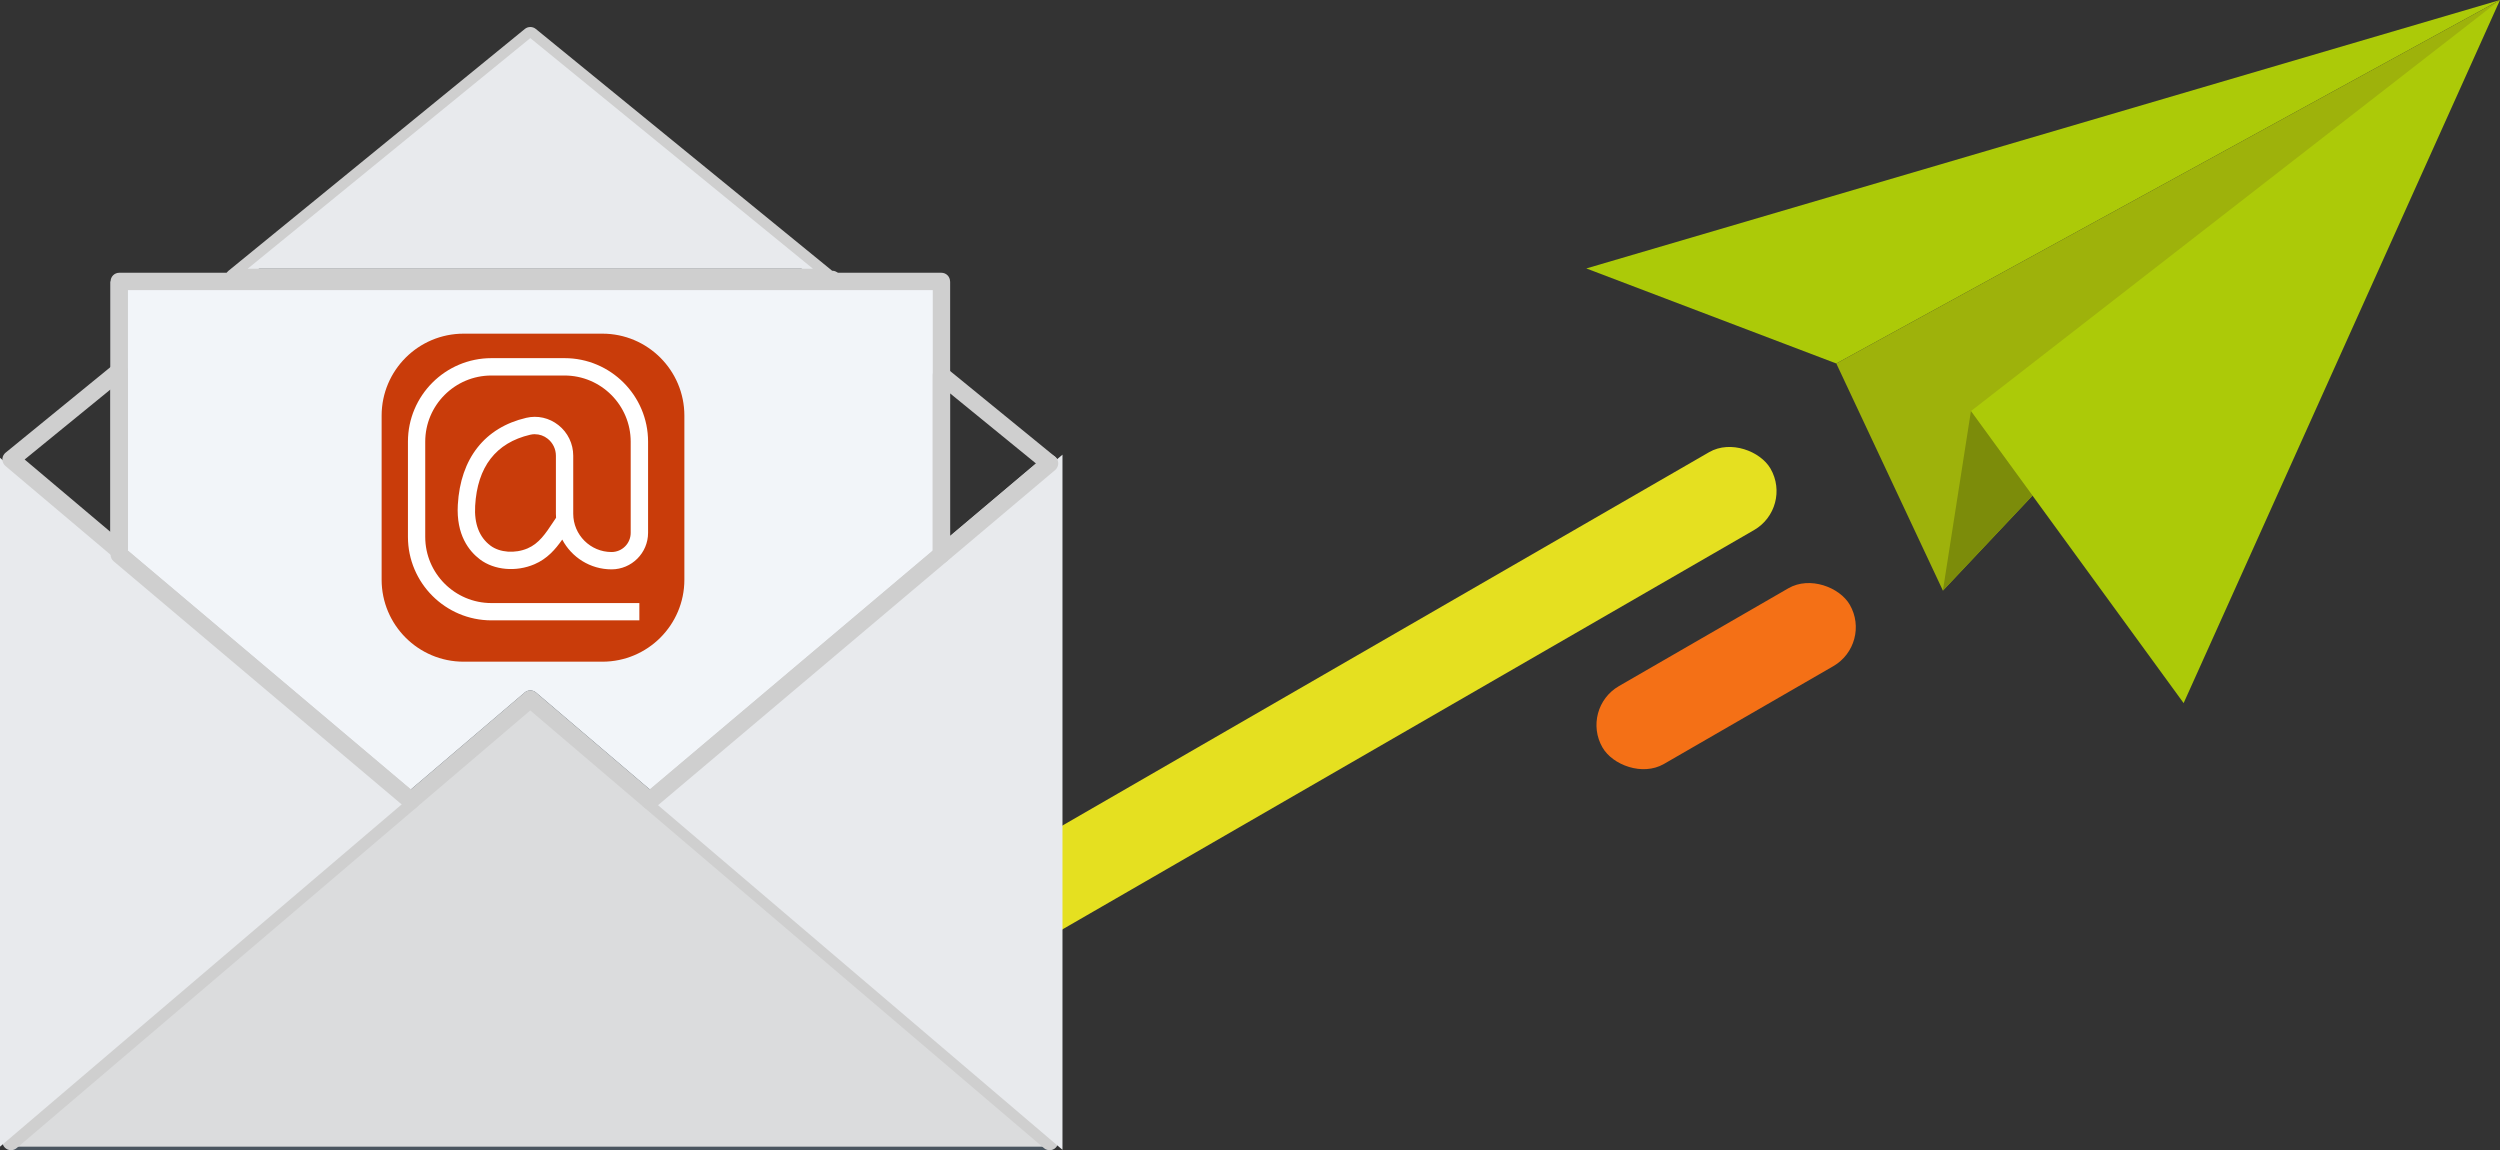
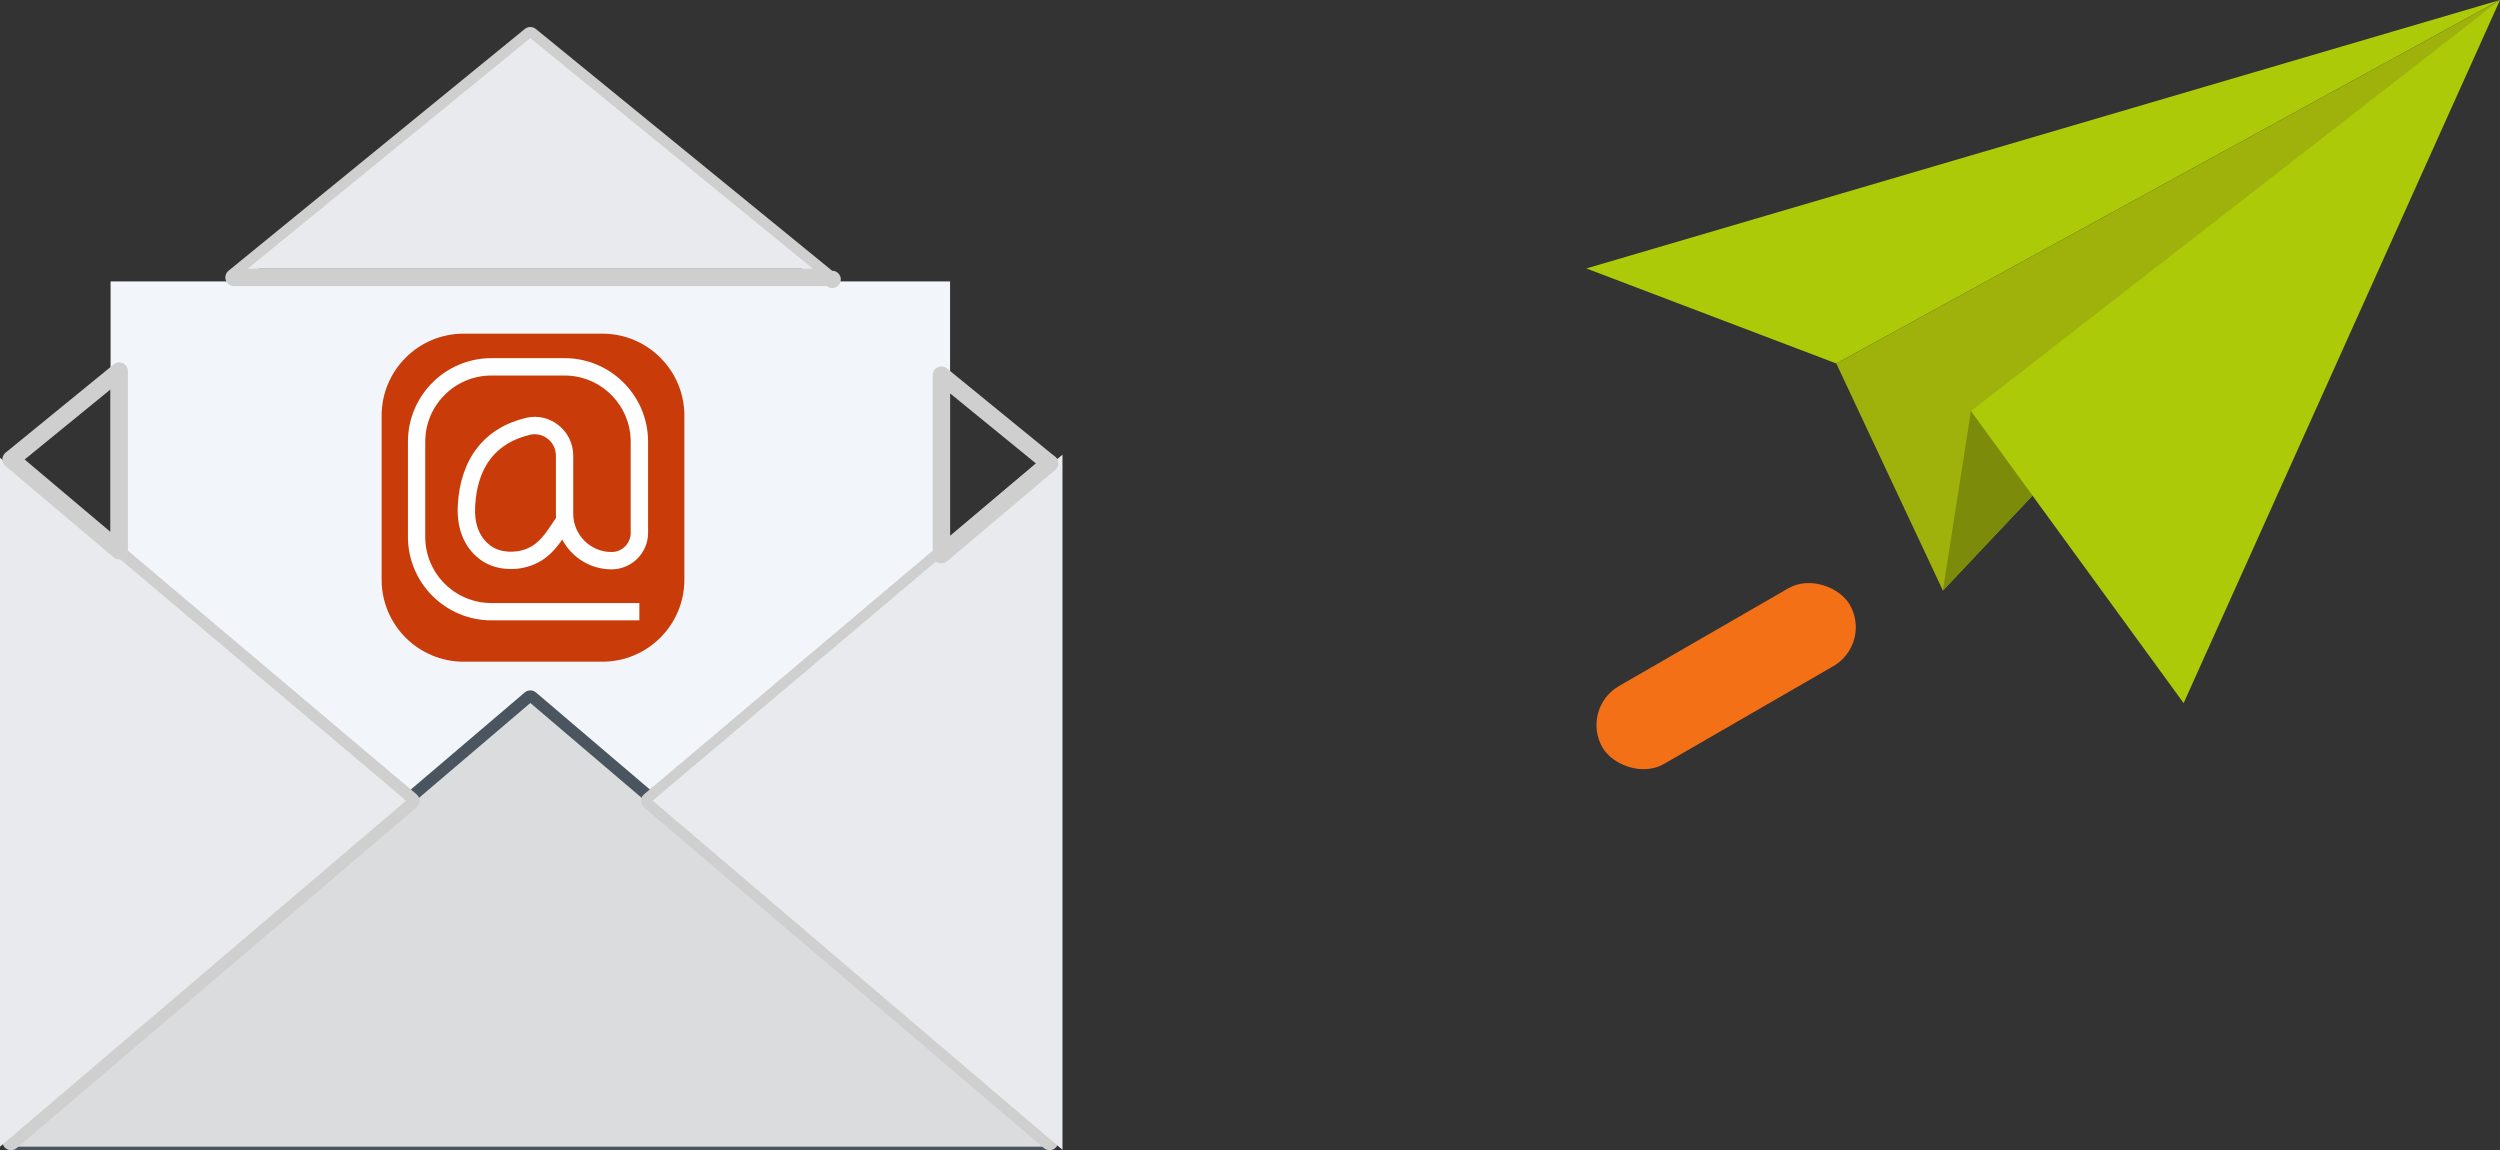
<svg xmlns="http://www.w3.org/2000/svg" id="Réteg_2" viewBox="0 0 626.01 288.01">
  <rect x="0" y="0" width="626.01" height="288.01" fill="#333333" stroke="none" />
  <defs>
    <style>
            .cls-1{fill:#fff;}
            .cls-2{fill:#f2f5f9;}
            .cls-3{fill:#c93c0a;}
            .cls-4{fill:#e5e020;}
            .cls-5{fill:#9eb20b;}
            .cls-6{fill:#cfcfcf;}
            .cls-7{fill:#f47016;}
            .cls-8{fill:#7c8c0a;}
            .cls-9{fill:#e8eaed;}
            .cls-10{fill:#dbdcdd;}
            .cls-11{fill:#acca08;}
            .cls-12{fill:#4a555f;}
        </style>
  </defs>
  <g id="Réteg_1">
-     <rect class="cls-4" x="232.69" y="162.54" width="225.78" height="22.52" rx="11.26" ry="11.26" transform="translate(-40.6 196.07) rotate(-30)" />
    <rect class="cls-7" x="396.48" y="158.04" width="71.5" height="22.52" rx="11.26" ry="11.26" transform="translate(-26.74 238.8) rotate(-30)" />
    <polygon class="cls-11" points="397.22 67.22 626.01 0 459.82 91.02 397.22 67.22" />
    <polygon class="cls-5" points="626.01 0 459.82 91.02 486.51 147.89 626.01 0" />
    <polygon class="cls-11" points="626.01 0 493.53 102.94 546.79 176.06 626.01 0" />
    <polygon class="cls-8" points="486.51 147.89 493.53 102.94 508.94 124.09 486.51 147.89" />
    <rect class="cls-2" x="27.69" y="70.47" width="210.21" height="156.06" />
    <path class="cls-3" d="M150.83,165.69h-34.73c-11.35,0-20.54-9.2-20.54-20.54v-41.06c0-11.35,9.2-20.54,20.54-20.54h34.73c11.35,0,20.54,9.2,20.54,20.54v41.06c0,11.35-9.2,20.54-20.54,20.54Z" />
    <path class="cls-12" d="M262.82,288.01H2.77c-.91,0-1.72-.57-2.04-1.42-.31-.85-.06-1.81,.63-2.4l130.03-110.79c.81-.69,2.01-.69,2.82,0l130.03,110.79c.69,.59,.94,1.55,.63,2.4-.31,.85-1.13,1.42-2.04,1.42Zm-254.16-4.34h248.26l-124.13-105.77S8.66,283.67,8.66,283.67Z" />
    <path class="cls-10" d="M2.4,287.13l130.4-111.1,130.4,111.1H2.4Z" />
    <path class="cls-6" d="M2.77,288.01c-1.2,0-2.17-.97-2.17-2.17,0,0,0,0,0,0V116.03c0-1.2,.97-2.17,2.17-2.17,.51,0,1.01,.18,1.4,.51l100.12,84.51c.92,.77,1.03,2.14,.26,3.06-.08,.09-.16,.17-.25,.25L4.17,287.49c-.39,.33-.89,.52-1.41,.52ZM4.94,120.7v160.43l94.59-80.59L4.94,120.7h0Z" />
    <path class="cls-9" d="M0,114.64l101.69,85.84L0,287.13V114.64Z" />
    <path class="cls-6" d="M262.82,288.01c-.52,0-1.02-.18-1.41-.52l-100.12-85.3c-.91-.78-1.02-2.15-.25-3.06,.08-.09,.16-.18,.25-.25l100.12-84.51c.92-.77,2.29-.66,3.06,.26,.33,.39,.51,.89,.51,1.4v169.82c0,1.2-.97,2.17-2.17,2.17Zm-96.76-87.47l94.59,80.59V120.7l-94.59,79.84Z" />
    <path class="cls-9" d="M163.43,200.48l102.62-86.63v174.07l-102.62-87.44Z" />
-     <path class="cls-6" d="M102.89,202.71c-.51,0-1.01-.18-1.4-.51L28.46,140.55c-.49-.41-.77-1.02-.77-1.66V70.47c0-1.2,.97-2.17,2.17-2.17H235.73c1.2,0,2.17,.97,2.17,2.17v68.42c0,.64-.28,1.25-.77,1.66l-73.03,61.64c-.81,.69-2,.68-2.81,0l-28.51-24.29-28.49,24.28c-.39,.34-.89,.52-1.41,.52h0Zm29.9-29.83c.52,0,1.02,.18,1.41,.52l28.52,24.29,70.85-59.8V72.65H32.04v65.24l70.84,59.8,28.5-24.29c.39-.34,.89-.52,1.41-.52h0Z" />
    <path class="cls-6" d="M29.86,140.07c-.51,0-1.01-.18-1.4-.51L1.37,116.69c-.92-.77-1.03-2.14-.26-3.06,.09-.1,.18-.2,.29-.28l27.09-22.11c.65-.53,1.55-.64,2.3-.28,.76,.36,1.24,1.12,1.24,1.96v44.98c0,1.2-.97,2.17-2.17,2.17h0ZM6.17,115.06l21.52,18.16v-35.72L6.17,115.06Zm200.82-43.41H58.59c-1.2,0-2.17-.97-2.17-2.17,0-.65,.29-1.27,.8-1.68L131.42,7.25c.8-.65,1.95-.65,2.75,0l74.2,60.54c1.2,0,2.17,.97,2.17,2.17,0,1.2-.97,2.17-2.17,2.17-.5,0-.98-.17-1.37-.49h0Zm-142.3-4.34H200.89L132.79,11.74l-68.1,55.57Z" />
    <path class="cls-9" d="M62,67.3L132.79,9.54l70.79,57.76H62Z" />
    <path class="cls-6" d="M235.73,141.07c-1.2,0-2.17-.97-2.17-2.17h0v-44.98c0-.84,.48-1.6,1.24-1.96,.76-.36,1.65-.25,2.3,.28l27.09,22.11c.93,.76,1.07,2.12,.31,3.05-.09,.1-.18,.2-.28,.29l-27.09,22.86c-.39,.33-.89,.51-1.4,.51h0Zm2.17-42.57v35.72l21.52-18.16-21.52-17.56Z" />
    <path class="cls-1" d="M160.11,155.34h-37.05c-11.53,0-20.91-9.38-20.91-20.91v-23.84c0-11.53,9.38-20.91,20.91-20.91h18.31c11.53,0,20.91,9.38,20.91,20.91v22.83c0,5.04-4.1,9.15-9.15,9.15-5.35,0-10-3.03-12.34-7.46-1.74,2.48-3.76,4.81-6.96,6.18-4.58,1.97-10.06,1.49-13.63-1.2-2.77-2.09-5.99-6.16-5.56-13.69,.66-11.6,6.74-19.33,17.12-21.77,2.83-.67,5.77,0,8.07,1.82,2.35,1.85,3.71,4.67,3.71,7.66v14.53c0,5.29,4.3,9.59,9.59,9.59,2.65,0,4.8-2.15,4.8-4.8v-22.83c0-9.14-7.43-16.57-16.57-16.57h-18.31c-9.14,0-16.57,7.43-16.57,16.57v23.84c0,9.14,7.43,16.57,16.57,16.57h37.05v4.34Zm-26.18-46.62c-.39,0-.79,.05-1.17,.14-8.58,2.02-13.22,8.01-13.78,17.79-.26,4.51,1.03,7.87,3.84,9.98,2.33,1.75,6.16,2.03,9.3,.68,2.86-1.23,4.49-3.7,6.39-6.57,.24-.36,.48-.73,.73-1.09-.02-.34-.04-.67-.04-1.01v-14.53c0-1.66-.76-3.23-2.06-4.25-.91-.73-2.04-1.13-3.21-1.13h0Z" />
  </g>
</svg>